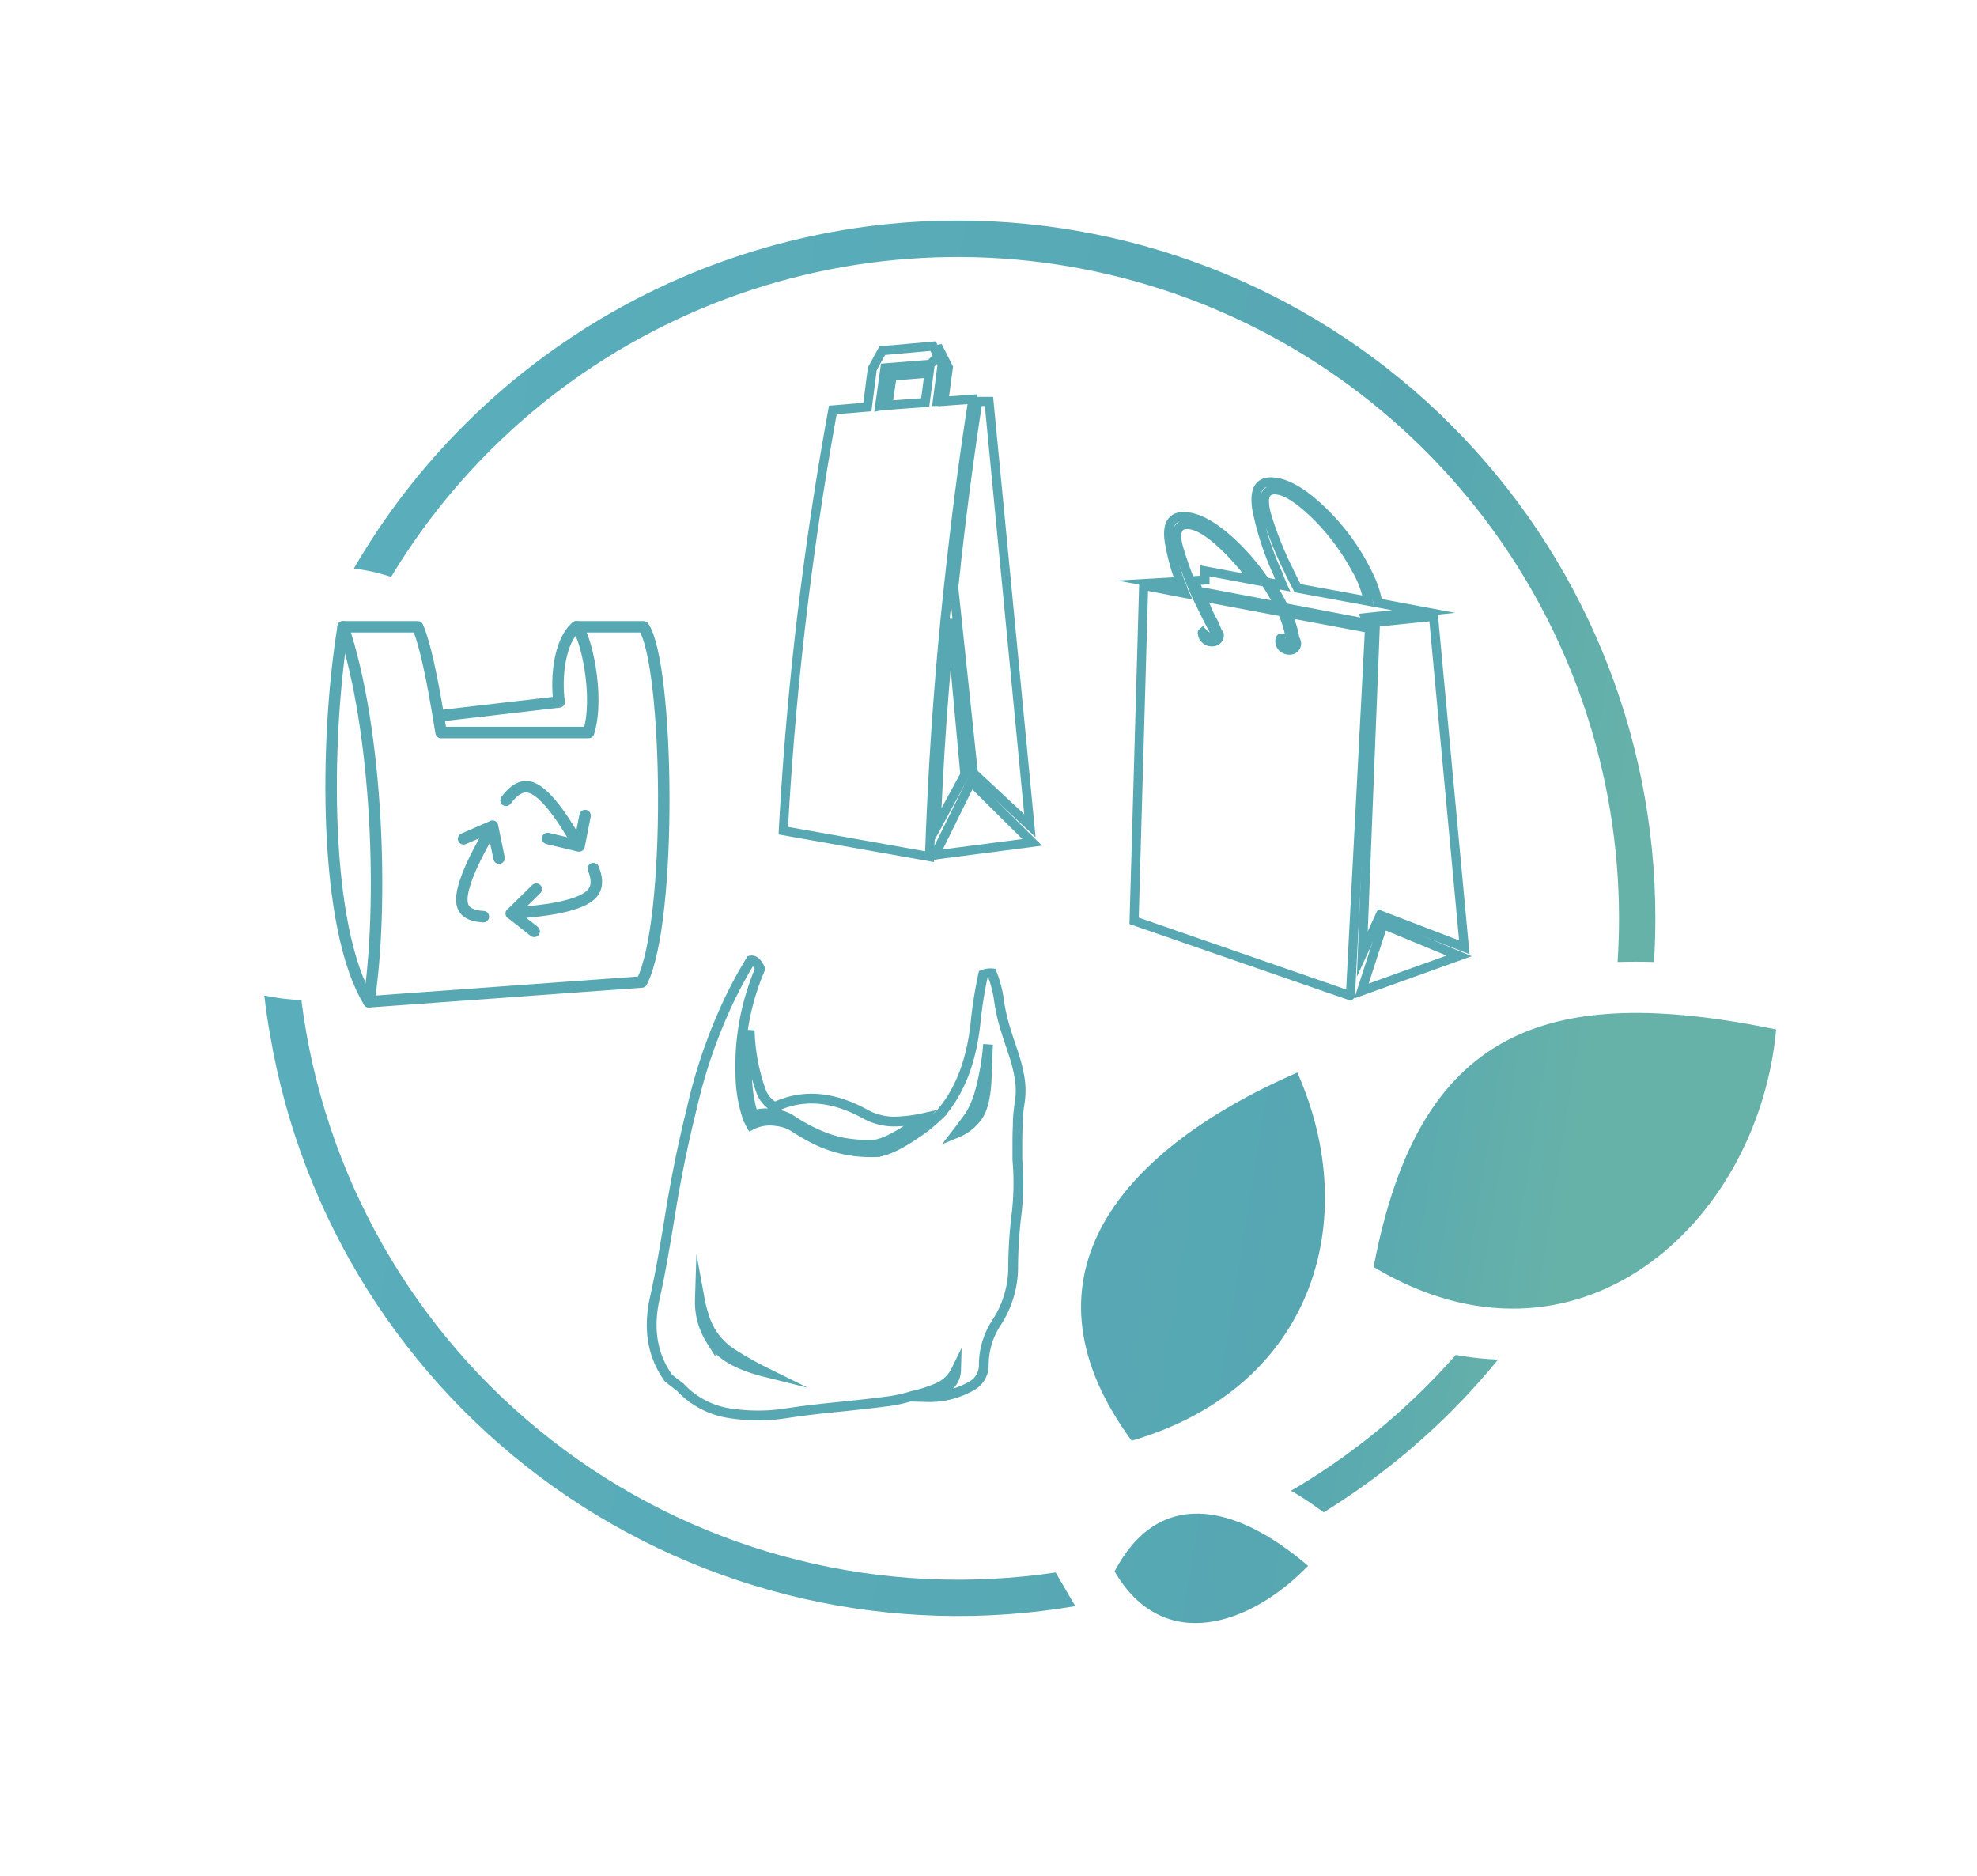
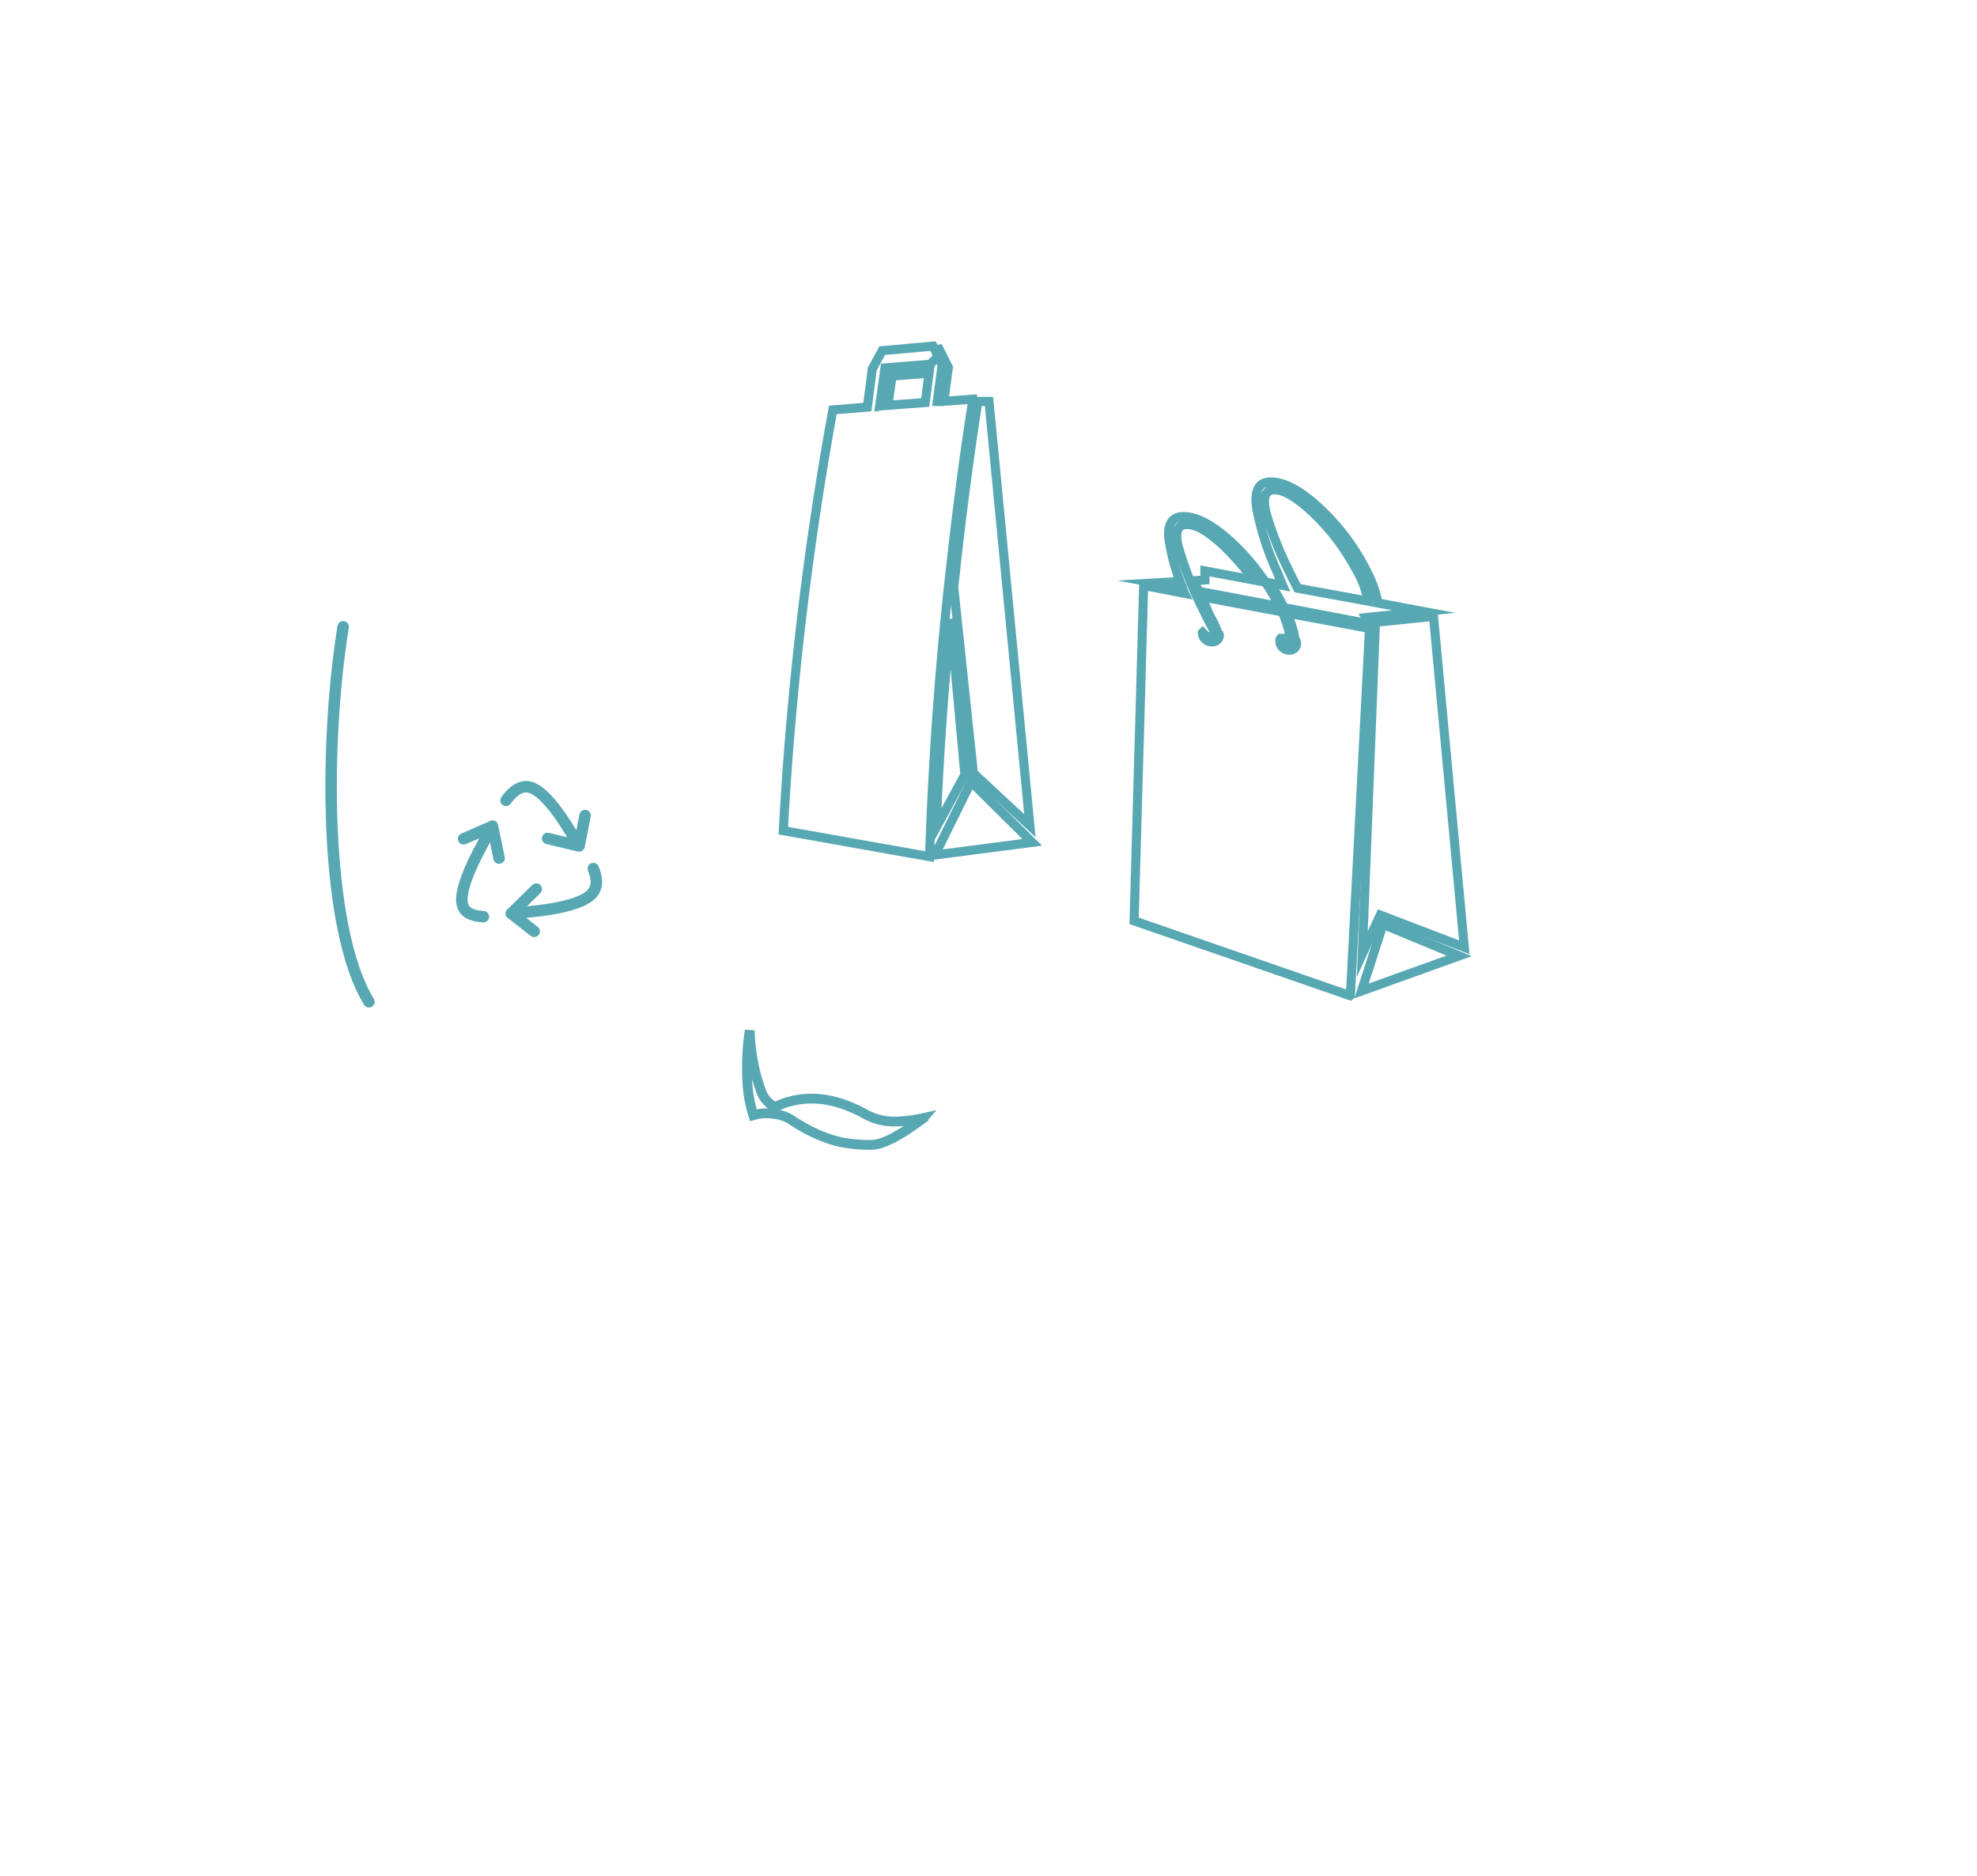
<svg xmlns="http://www.w3.org/2000/svg" viewBox="0 0 434.57 412.37">
  <defs>
    <clipPath id="a" transform="translate(58.1 48.47)">
-       <path d="M332.32,177.79C281.38,167.3,253.7,178,243.84,230c44.39,26.61,84.48-9.09,88.48-52.17ZM229.43,295.68c-16.37-14-32.94-17-42.53,1.21C197.68,315.43,217,308.57,229.43,295.68Zm-2.36-108.43c-41.17,18-61.84,46.37-36.41,80.93C230.66,256.48,241.45,219.64,227.07,187.25ZM178.3,304.53a153.4,153.4,0,0,1-177-125.36Q.5,174.78,0,170.33a47.52,47.52,0,0,0,8.15,1A145.48,145.48,0,0,0,170.58,297.6c1.13-.14,2.25-.29,3.37-.46h0l3.16,5.43C177.49,303.26,177.89,303.91,178.3,304.53Zm92.9-54.18a151.36,151.36,0,0,1-10.34,11.44,154.63,154.63,0,0,1-28,22.13l-.11-.09-.21-.15h0l-.11-.08-.11-.09-.33-.24-.12-.08-.11-.08h0l-.32-.22h0l-.11-.08-.11-.08-.11-.08-.12-.08-.11-.08-.11-.08-.11-.07-.33-.23h0l-.12-.08-.11-.08-.31-.21h0l-.12-.08-.11-.08-.23-.15-.11-.08-.12-.08h0l-.31-.19-.11-.08-.12-.08h0l-.32-.2-.22-.14-.12-.07-.11-.08-.12-.07-.28-.18-.19-.11-.12-.08-.12-.07-.12-.07h0l-.21-.13-.12-.08-.12-.07-.12-.07h0l-.3-.18h-.05l-.12-.07-.12-.07a145.6,145.6,0,0,0,29.65-22.86q3.41-3.4,6.57-7A64.54,64.54,0,0,0,271.2,250.35ZM152.42,0A153.35,153.35,0,0,1,305.77,153.35c0,3.23-.1,6.44-.3,9.61-2.73-.09-5.4-.08-8,0,.2-3.19.31-6.4.31-9.64a145.4,145.4,0,0,0-269.91-75,44.11,44.11,0,0,0-8.19-1.84A153.55,153.55,0,0,1,152.42,0Z" fill="none" />
-     </clipPath>
+       </clipPath>
    <linearGradient id="b" x1="-164.29" y1="20.97" x2="-163.53" y2="20.97" gradientTransform="matrix(0, 452.77, 802.09, 0, -16661.61, 74336.64)" gradientUnits="userSpaceOnUse">
      <stop offset="0" stop-color="#5bb0be" />
      <stop offset="0.84" stop-color="#56a7b2" />
      <stop offset="1" stop-color="#67b2a8" />
    </linearGradient>
  </defs>
  <g clip-path="url(#a)">
    <rect x="-21.42" y="-35.98" width="361.22" height="387.38" transform="matrix(0.14, -0.99, 0.99, 0.14, 38.64, 341.47)" fill="url(#b)" />
  </g>
-   <path d="M107.78,167.57c.35-1.07.79-2.08,1.21-3.08-.64-1.43-1.36-2-2.07-1.86a93.07,93.07,0,0,0-6.52,12.68A112.94,112.94,0,0,0,94,195c-2,8-3.51,15.62-4.66,22.64S87.14,231,85.92,236.44c-1.65,7.09-.64,13,2.94,18l2.58,2a18.65,18.65,0,0,0,11,5.73,40.43,40.43,0,0,0,12.18,0c3.66-.57,7.38-1,11-1.36s7.6-.79,11.46-1.29a32,32,0,0,0,5.45-1.22,28.08,28.08,0,0,0,6.16-2.07,8,8,0,0,0,3.37-3.52,4.81,4.81,0,0,1-2.65,4.16c-1.65.72-2.94,1.36-3.73,1.72a18.65,18.65,0,0,0,9.61-2.36,5.2,5.2,0,0,0,2.86-4.52,17,17,0,0,1,2.73-9.39,22.22,22.22,0,0,0,3.72-12,99.89,99.89,0,0,1,.79-12.26,58.23,58.23,0,0,0,.14-11.68v-2.65c0-1.5,0-3.08.08-4.59a31.2,31.2,0,0,1,.43-5.23,17.27,17.27,0,0,0,0-5.37,35.34,35.34,0,0,0-1.37-5.45c-.64-1.93-1.29-3.8-1.86-5.73a39.91,39.91,0,0,1-1.29-5.73,25.07,25.07,0,0,0-1.58-6.17,4.32,4.32,0,0,0-1.93.29,96.93,96.93,0,0,0-1.72,11c-.93,8.24-3.51,14.83-7.74,19.63a44.07,44.07,0,0,1-3.37,2.94c-4.87,3.58-8.52,5.37-10.89,5.45a28.9,28.9,0,0,1-6.74-.58,27.63,27.63,0,0,1-5.8-1.93,48.72,48.72,0,0,1-5-2.8,8.83,8.83,0,0,0-4.08-1.5,9.06,9.06,0,0,0-5.66.86c-.29-.5-.5-1.08-.79-1.65a31.11,31.11,0,0,1-1.58-9.6A54.26,54.26,0,0,1,107.78,167.57Zm47.29,29.17a20.82,20.82,0,0,0,2.15-5,56,56,0,0,0,1.87-10.67c-.08,1.21-.15,3.58-.29,7.16-.15,4.3-.86,7.24-2.15,8.89a10.54,10.54,0,0,1-4.37,3.37C153.35,199.1,154.28,197.81,155.07,196.74ZM95.74,237.23a25.21,25.21,0,0,0,.86,3.36,14.58,14.58,0,0,0,6.09,8.32,73.77,73.77,0,0,0,7.31,4.15c-6-1.5-10-3.8-11.9-7.09A15.57,15.57,0,0,1,95.74,237.23Z" transform="translate(58.1 48.47)" fill="none" stroke="#57a8b3" stroke-miterlimit="10" stroke-width="2.15" />
  <path d="M106.7,178a52.33,52.33,0,0,0-.57,9.89,29.65,29.65,0,0,0,1.36,8.75,9.92,9.92,0,0,1,4.44-.29,8.46,8.46,0,0,1,4.09,1.43,38.27,38.27,0,0,0,5,2.8,27.92,27.92,0,0,0,5.81,2,33.22,33.22,0,0,0,6.73.58c2.37-.07,6-1.94,10.82-5.52a1.75,1.75,0,0,0,.43-.36,32.19,32.19,0,0,1-5.3.72,13.29,13.29,0,0,1-7.38-1.58c-7.09-3.94-13.76-4.51-19.92-1.58a6.43,6.43,0,0,1-3-3.44A42.68,42.68,0,0,1,106.7,178Z" transform="translate(58.1 48.47)" fill="none" stroke="#57a8b3" stroke-miterlimit="10" stroke-width="2.15" />
-   <path d="M17.3,89.29H33.71C36,94.54,38,107.37,38.86,112.53H71.28c2.53-8.06-.75-22-2.71-23.24H83.35c5.57,8.13,6.44,64.56-.38,78.07l-60,4.35c3.26-20.71,2.09-59.32-5.67-82.42Z" transform="translate(58.1 48.47)" fill="none" stroke="#57a8b3" stroke-linecap="round" stroke-linejoin="round" stroke-width="2.52" />
-   <path d="M39,108.81l25.81-3c-.78-5.42.13-13.63,3.81-16.52" transform="translate(58.1 48.47)" fill="none" stroke="#57a8b3" stroke-linecap="round" stroke-linejoin="round" stroke-width="2.52" />
  <path d="M23,171.71c-10-16.27-9.75-57.28-5.67-82.42" transform="translate(58.1 48.47)" fill="none" stroke="#57a8b3" stroke-linecap="round" stroke-linejoin="round" stroke-width="2.52" />
  <path d="M62.28,135.81l6.91,1.65,1.32-6.69m-17.38-3.34c1.19-1.59,2.65-3,4.46-3,4.52.1,10.17,10.81,11.6,13" transform="translate(58.1 48.47)" fill="none" stroke="#57a8b3" stroke-linecap="round" stroke-linejoin="round" stroke-width="2.52" />
  <path d="M59.78,146.94l-5.46,5.36,5,3.93m13-13.8c.68,1.7,1.08,3.57,0,5.14-2.73,3.91-15.3,4.39-18.05,4.73" transform="translate(58.1 48.47)" fill="none" stroke="#57a8b3" stroke-linecap="round" stroke-linejoin="round" stroke-width="2.52" />
  <path d="M51.6,140.13l-1.44-7-6.35,2.76M48.15,153c-1.87-.11-3.73-.54-4.44-2.15-1.79-4,5.13-15.2,6.45-17.75" transform="translate(58.1 48.47)" fill="none" stroke="#57a8b3" stroke-linecap="round" stroke-linejoin="round" stroke-width="2.52" />
  <path d="M254.84,85.94l-10.07-1.89a22.82,22.82,0,0,0-2.28-6.61A48.51,48.51,0,0,0,232.33,63.6c-4.2-4-7.79-6-10.77-6.14s-4,1.81-3.41,5.9a63.47,63.47,0,0,0,4.64,14.24c.35.94.7,1.81,1.05,2.59l-2.8-.55v.16a35,35,0,0,1,3.06,5.27l18.57,3.54-.62-1.33ZM240,76.65a21.25,21.25,0,0,1,2.63,7l-15.5-2.84c-.61-1.18-1.31-2.51-2-4a75.41,75.41,0,0,1-4.91-12.43c-.87-3.54-.26-5.27,2-5.19s5.16,2,8.67,5.35A49.68,49.68,0,0,1,240,76.65Z" transform="translate(58.1 48.47)" fill="none" stroke="#57a8b3" stroke-miterlimit="10" stroke-width="2" />
  <path d="M257,87,244.24,88.3l-2.89,72.93,3.94-8.58,18.48,7.08Z" transform="translate(58.1 48.47)" fill="none" stroke="#57a8b3" stroke-miterlimit="10" stroke-width="2" />
  <path d="M224.72,86.25A19.86,19.86,0,0,1,226.55,92a1.54,1.54,0,0,1,.35,1,1.49,1.49,0,0,1-.52,1.1,1.78,1.78,0,0,1-1.31.31,2.41,2.41,0,0,1-1.32-.63,1.94,1.94,0,0,1-.52-1.25c0-.32,0-.55.17-.71a.42.42,0,0,0,.09.31c.35.63.7.87,1,.79a4.62,4.62,0,0,0,1.14-.32,22.21,22.21,0,0,0-2.37-7.55,49.61,49.61,0,0,0-10.15-13.84c-4.21-4-7.8-6-10.77-6.14S198.27,67,199,71a46.92,46.92,0,0,0,2.28,8.34l-5.43.31,6,1.11a7.41,7.41,0,0,0,.44,1.18l-9-1.74-2.1,73.72,47.46,16.44.09-.08,4.2-80.63-18.12-3.39Zm-13.05-14A58.54,58.54,0,0,1,217.45,79l-10.68-2v2l-2.37.16c.09.08.09.16.09.32.26.63.61,1.26.87,2l15.42,2.91a7,7,0,0,0,.61,1.18l-15.5-2.91v.08c.35.63.61,1.34,1.05,2.05a28.22,28.22,0,0,0,1.75,3.62c.44,1,.7,1.65.79,1.88s.26.48.35.56.09.15.09.31a1.36,1.36,0,0,1-.53,1.1,1.67,1.67,0,0,1-1.31.32,1.7,1.7,0,0,1-1.31-.63,1.49,1.49,0,0,1-.53-1.26c-.09-.08-.09-.08,0-.16,1.23,1.34,2.1,1.34,2.71-.08-1-1.65-1.92-3.62-3.06-5.9A77.67,77.67,0,0,1,201,72c-1-3.54-.27-5.27,2-5.19S208.17,68.79,211.67,72.25Z" transform="translate(58.1 48.47)" fill="none" stroke="#57a8b3" stroke-miterlimit="10" stroke-width="2" />
  <path d="M262.63,161.62l-16.72-6.92-4.73,14.63Z" transform="translate(58.1 48.47)" fill="none" stroke="#57a8b3" stroke-miterlimit="10" stroke-width="2" />
  <path d="M148.34,28.27l-.37.08,1.54,3.33-1,8.08h-.58L149,31.6l-2-4-11.17,1-2.19,4L132.56,41l-7.59.63a737.55,737.55,0,0,0-10.89,92.47l32.14,5.71c.73-21.4,2.26-42.95,4.75-64.58,1.31-11.73,2.84-23.45,4.67-35.18v-.24a1.49,1.49,0,0,0,.07-.55l-6.35.47,1-7.45Zm-2.05,3.41.08-.08-1.1,8.4-8.47.63-1.1.08-.44.08,1.17-8.4,9.94-.79Z" transform="translate(58.1 48.47)" fill="none" stroke="#57a8b3" stroke-miterlimit="10" stroke-width="2" />
  <path d="M145.56,33.58l.08-.95-8.62.63-1,7,1.1-.08.88-6Z" transform="translate(58.1 48.47)" fill="none" stroke="#57a8b3" stroke-miterlimit="10" stroke-width="2" />
  <path d="M159.29,39.76h-2.41a.32.32,0,0,0-.07.24c-1.83,11.73-3.36,23.45-4.68,35.18-.14,1.82-.43,3.72-.58,5.55l4.31,40.72L168.28,133Q164,88.46,159.29,39.76Z" transform="translate(58.1 48.47)" fill="none" stroke="#57a8b3" stroke-miterlimit="10" stroke-width="2" />
  <path d="M147.46,139.36v.08l21.33-2.77-13.44-13.32Z" transform="translate(58.1 48.47)" fill="none" stroke="#57a8b3" stroke-miterlimit="10" stroke-width="2" />
  <path d="M147.68,133.42,154,121.77l-3.14-34.15C149.36,103,148.26,118.2,147.68,133.42Z" transform="translate(58.1 48.47)" fill="none" stroke="#57a8b3" stroke-miterlimit="10" stroke-width="2" />
</svg>